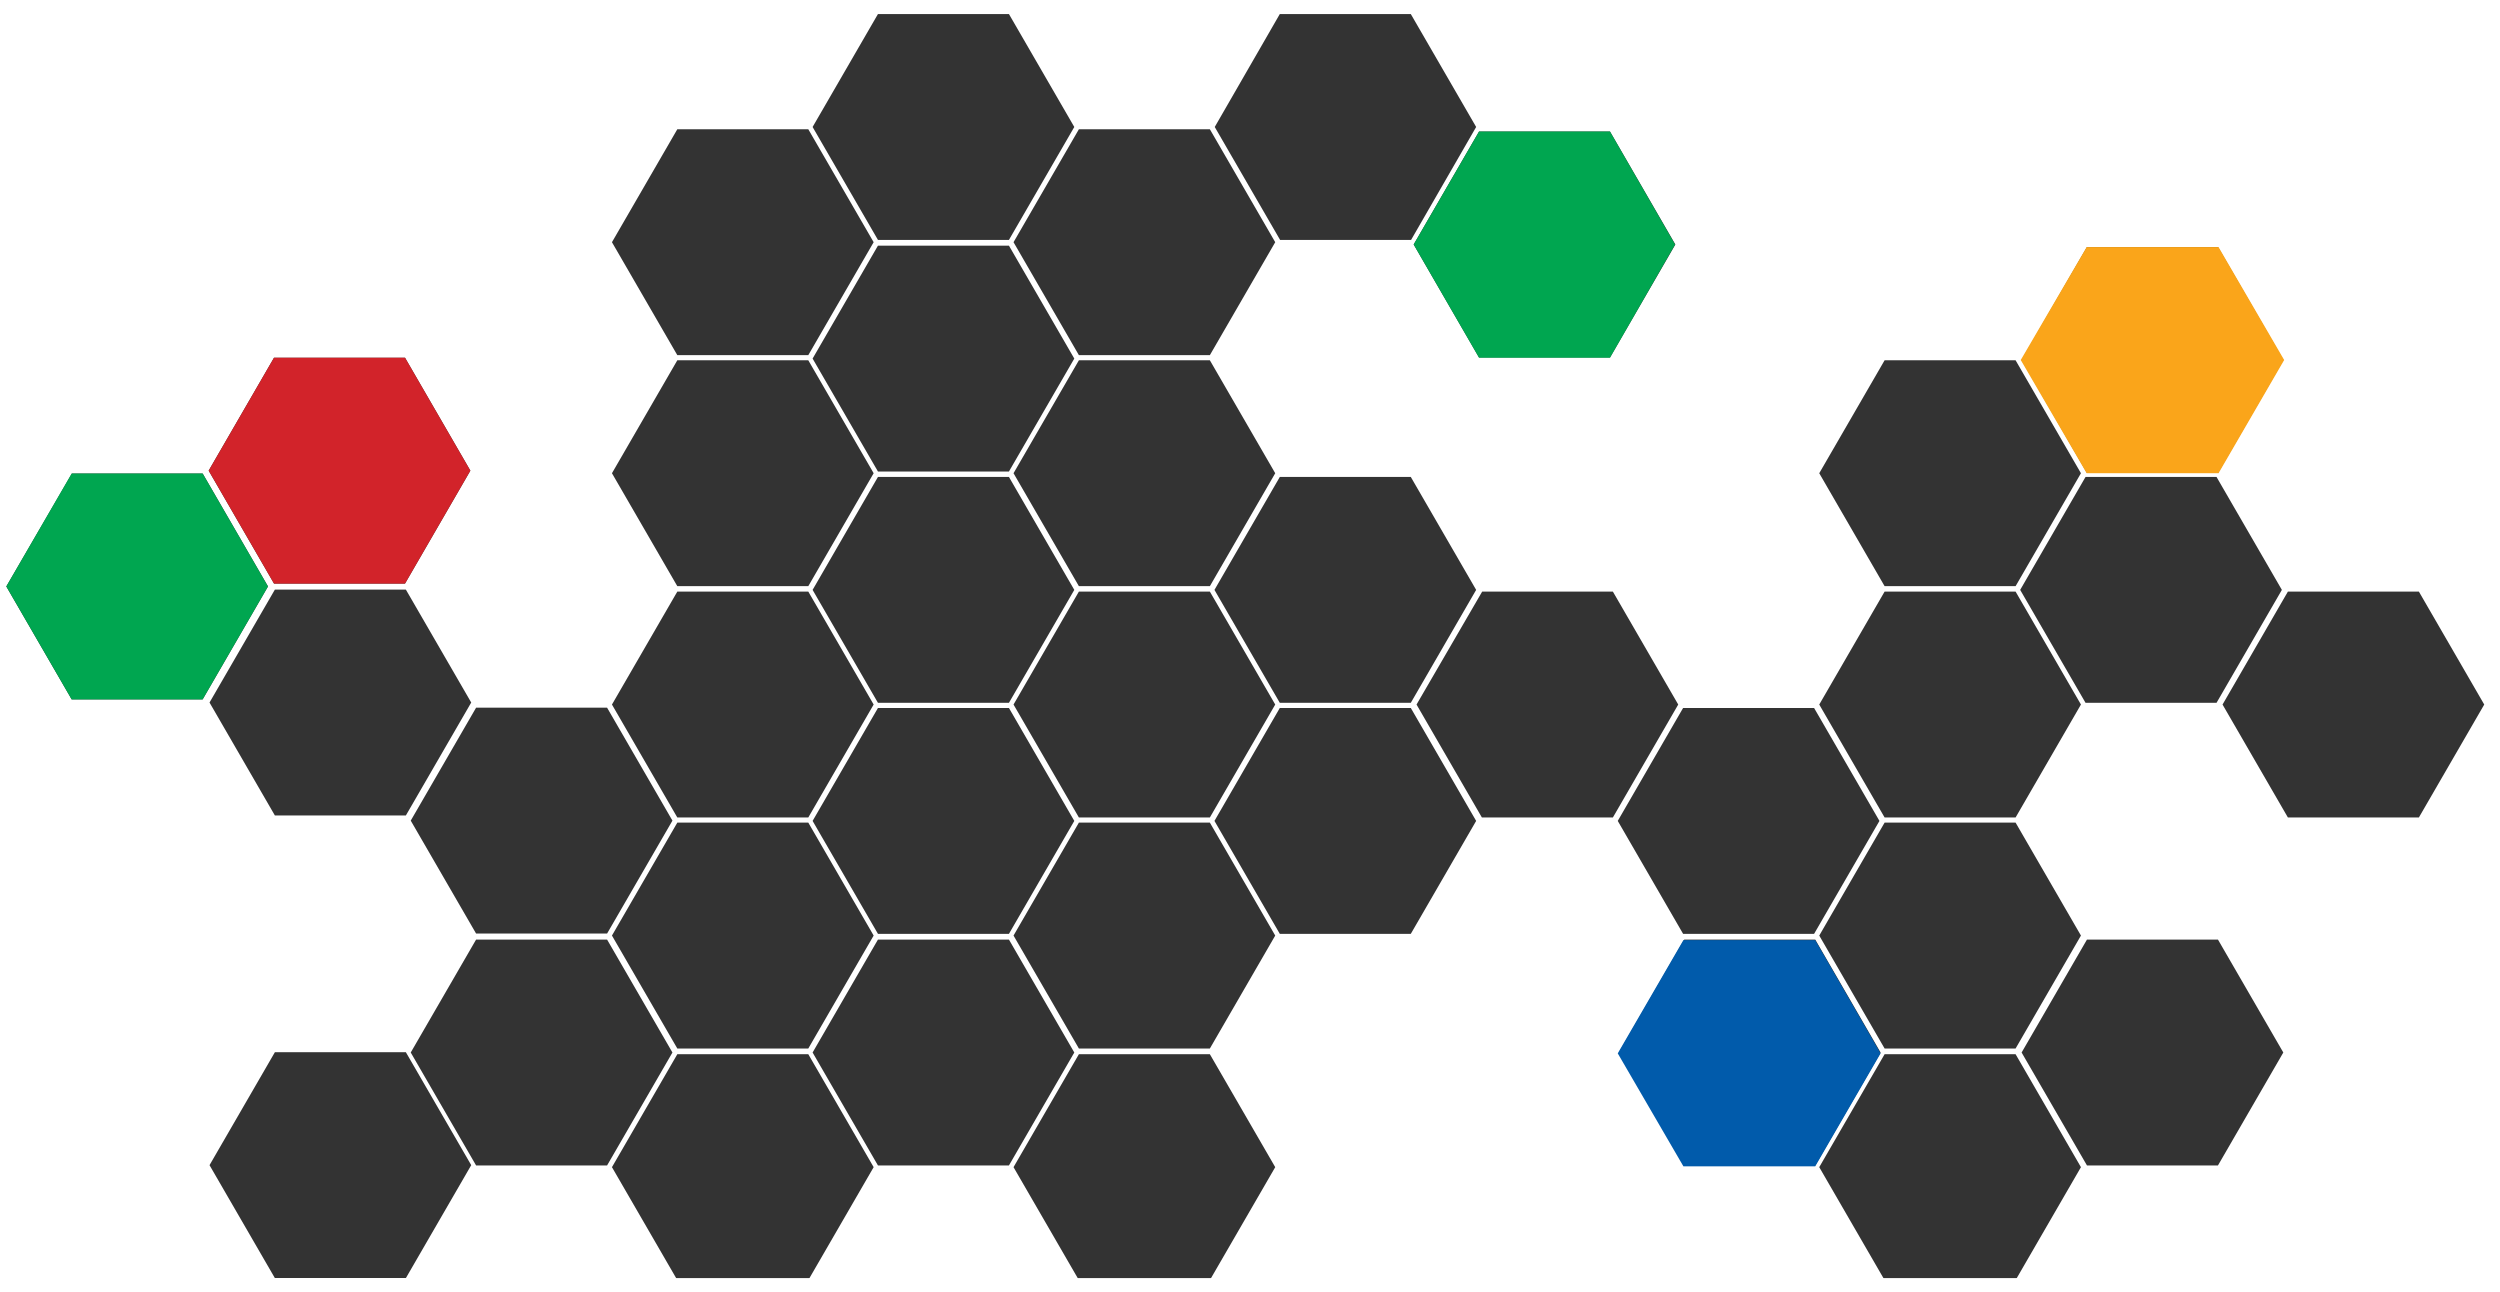
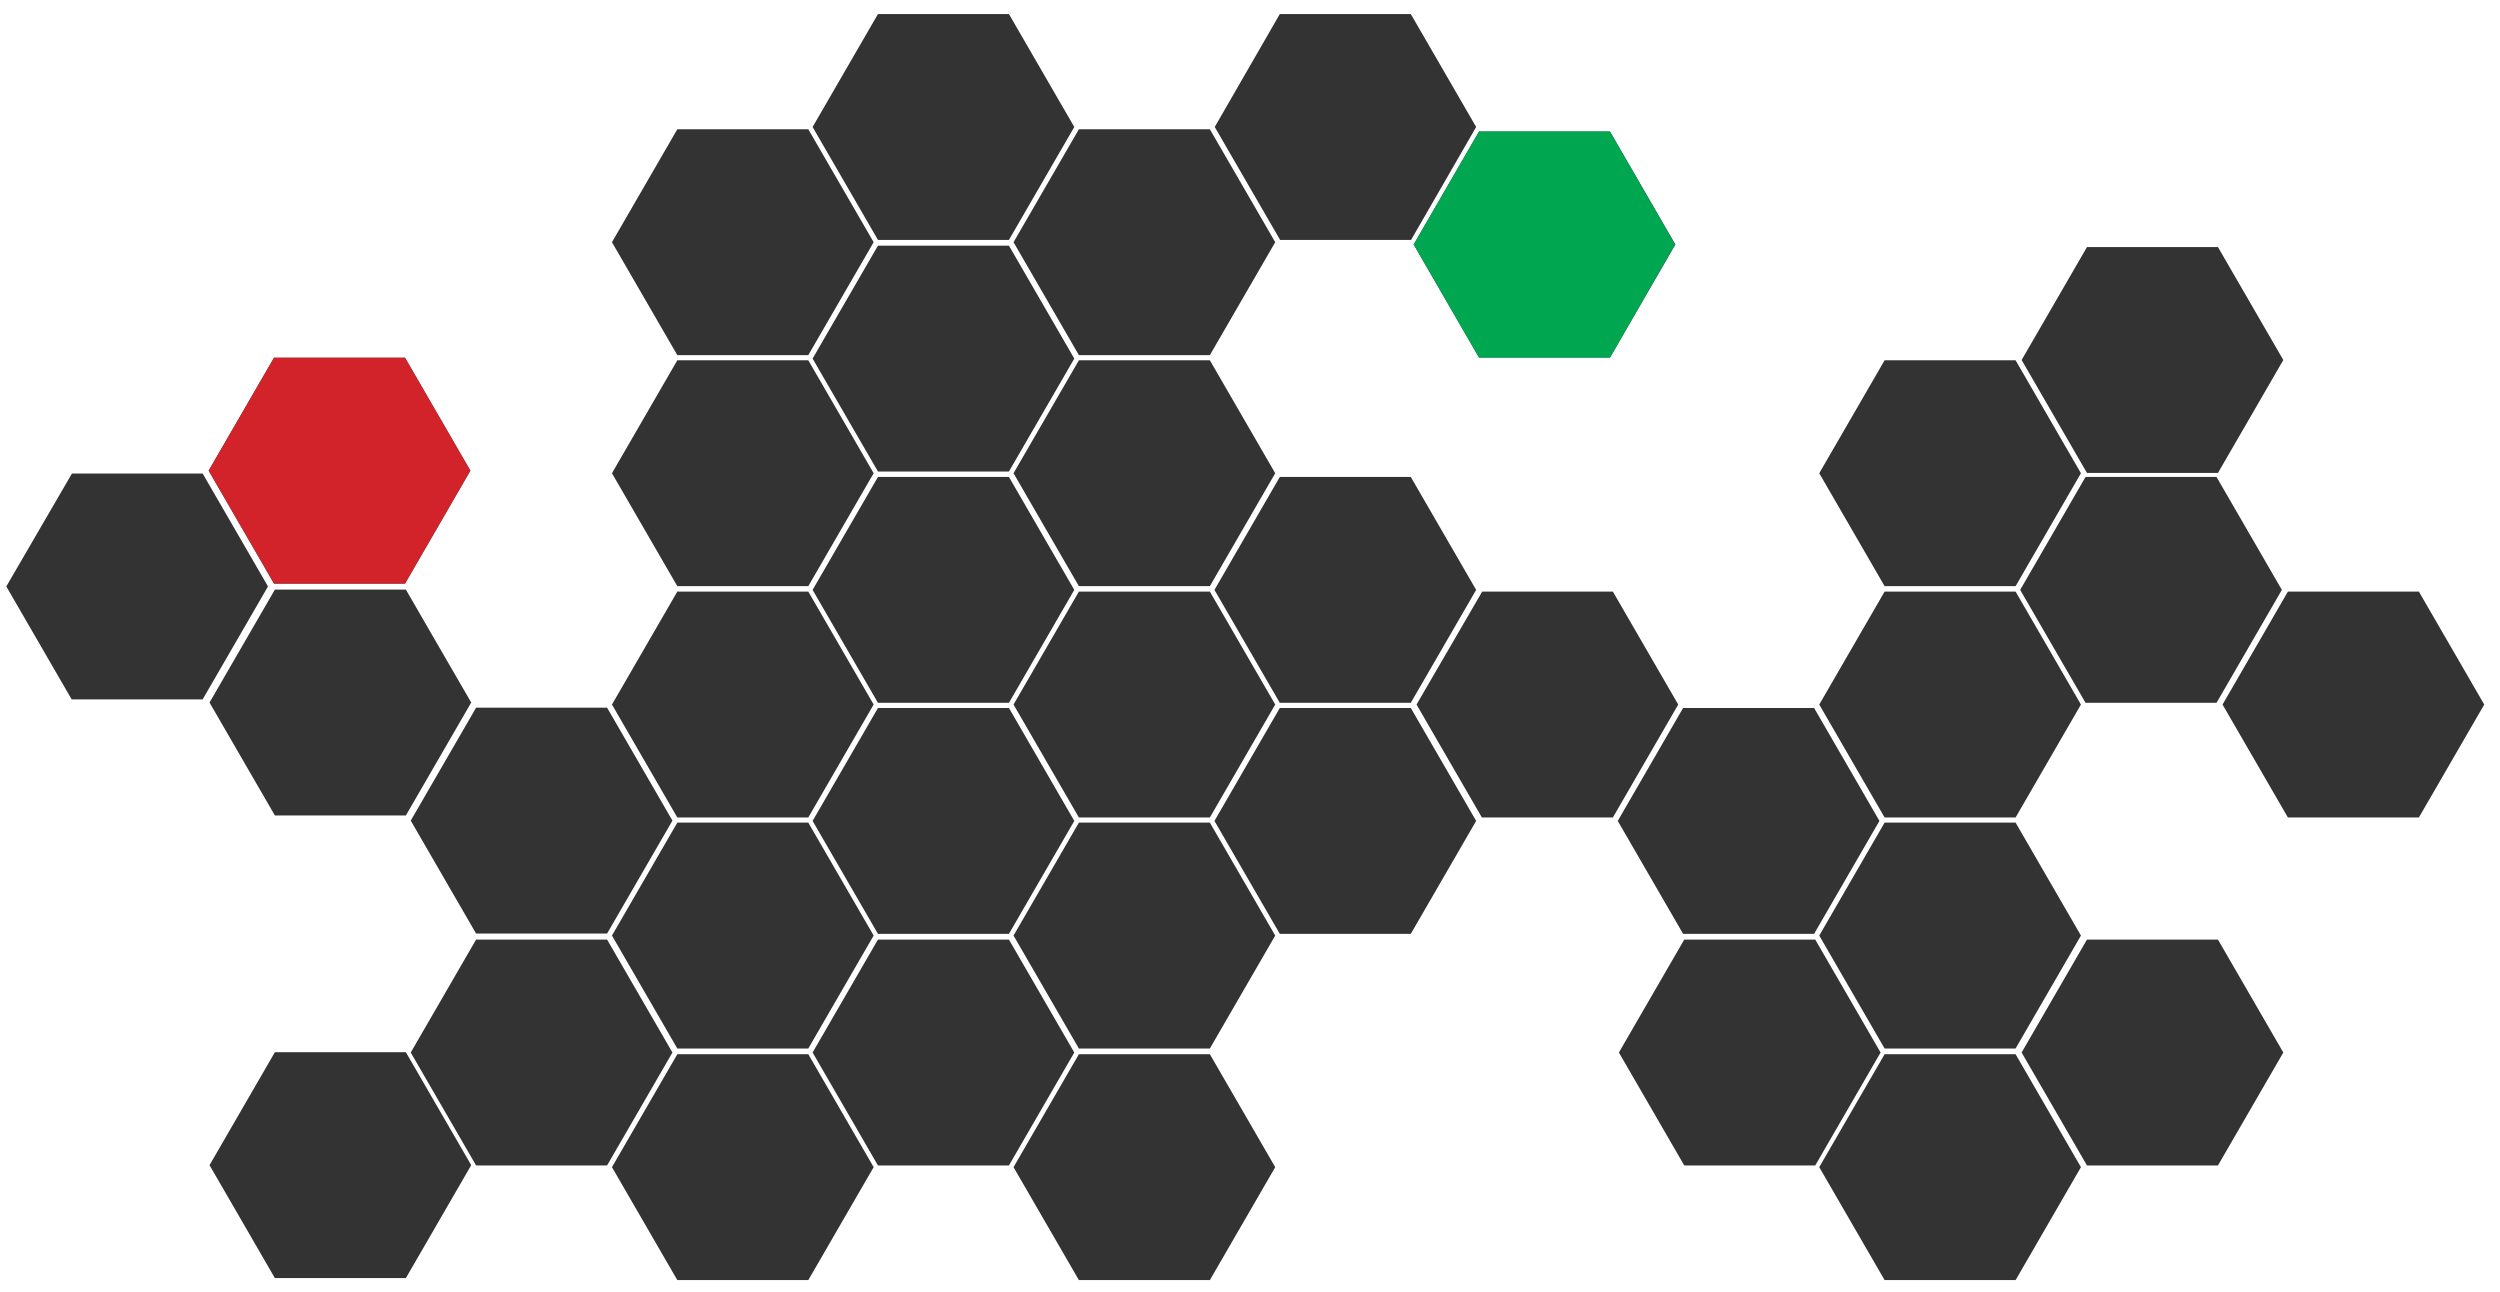
<svg xmlns="http://www.w3.org/2000/svg" version="1.1" id="Layer_1" x="0px" y="0px" viewBox="0 0 872.2 450.9" style="enable-background:new 0 0 872.2 450.9;" xml:space="preserve">
  <rect x="0" y="0" width="872.2" height="450.9" fill="#333333" stroke="none" />
  <style type="text/css">
	.st0{fill:#FFFFFF;}
	.st1{fill:#D2232A;}
	.st2{fill:#00A650;}
	.st3{fill:#015BAB;}
	.st4{fill:#FAA51A;}
</style>
  <path id="Cell" class="st0" d="M166.1,327.8l-22.8,39.4l22.8,39.4h45.7l22.8-39.4l-22.8-39.4H166.1z M306.3,327.8l-22.8,39.4  l22.8,39.4H352l22.8-39.4L352,327.8H306.3z M236.3,287l-22.8,39.4l22.8,39.4H282l22.8-39.4L282,287H236.3z M376.4,287l-22.8,39.4  l22.8,39.4h45.7l22.8-39.4L422.1,287H376.4z M306.3,247l-22.8,39.4l22.8,39.4H352l22.8-39.4L352,247H306.3z M446.5,247l-22.8,39.4  l22.8,39.4h45.7l22.8-39.4L492.2,247H446.5L446.5,247z M236.3,206.4l-22.8,39.4l22.8,39.4H282l22.8-39.4L282,206.4L236.3,206.4  L236.3,206.4z M376.4,206.4l-22.8,39.4l22.8,39.4h45.7l22.8-39.4l-22.8-39.4L376.4,206.4L376.4,206.4z M306.3,166.4l-22.8,39.4  l22.8,39.4H352l22.8-39.4L352,166.4H306.3z M446.5,166.4l-22.8,39.4l22.8,39.4h45.7l22.8-39.4l-22.8-39.4H446.5L446.5,166.4z   M95.9,205.7l-22.8,39.4l22.8,39.4h45.7l22.8-39.4l-22.8-39.4H95.9z M236.3,125.7l-22.8,39.4l22.8,39.4H282l22.8-39.4L282,125.7  C281.9,125.7,236.3,125.7,236.3,125.7z M376.4,125.7l-22.8,39.4l22.8,39.4h45.7l22.8-39.4l-22.8-39.4L376.4,125.7L376.4,125.7z   M306.3,85.7l-22.8,39.4l22.8,39.4H352l22.8-39.4L352,85.7L306.3,85.7z M236.3,45.1l-22.8,39.4l22.8,39.4H282l22.8-39.4L282,45.1  L236.3,45.1L236.3,45.1z M376.4,45.1l-22.8,39.4l22.8,39.4h45.7l22.8-39.4l-22.8-39.4L376.4,45.1L376.4,45.1z M306.3,4.9l-22.8,39.4  l22.8,39.4H352l22.8-39.4L352,4.9H306.3z M446.5,4.9l-22.7,39.4l22.8,39.4h45.7L515,44.3L492.2,4.9H446.5z M166.1,246.9l-22.8,39.4  l22.8,39.4h45.7l22.8-39.4l-22.8-39.4H166.1z M517.1,206.4l-22.9,39.4l22.8,39.4h45.7l22.8-39.4l-22.8-39.4L517.1,206.4L517.1,206.4  z M95.6,124.8l-22.8,39.4l22.8,39.4h45.7l22.8-39.4l-22.8-39.4C141.3,124.8,95.6,124.8,95.6,124.8z M25.1,165.2L2.2,204.6L25,244  h45.7l22.8-39.4l-22.8-39.4H25.1z M657.5,287l-22.8,39.4l22.8,39.4h45.7l22.8-39.4L703.2,287H657.5z M657.5,206.4l-22.8,39.4  l22.8,39.4h45.7l22.8-39.4l-22.8-39.4L657.5,206.4L657.5,206.4z M727.6,166.4l-22.8,39.4l22.8,39.4h45.7l22.8-39.4l-22.8-39.4H727.6  z M657.5,125.7l-22.8,39.4l22.8,39.4h45.7l22.8-39.4l-22.8-39.4C703.2,125.7,657.5,125.7,657.5,125.7z M798.2,206.4l-22.8,39.4  l22.8,39.4h45.7l22.8-39.4l-22.8-39.4L798.2,206.4L798.2,206.4z M587.2,247l-22.8,39.4l22.8,39.4h45.7l22.8-39.4L632.9,247H587.2  L587.2,247z M516,45.9l-22.8,39.4l22.8,39.4h45.7l22.8-39.4l-22.8-39.4H516z M587.6,327.8l-22.8,39.4l22.8,39.4h45.7l22.8-39.4  l-22.8-39.4H587.6z M236.3,367.8l-22.8,39.4l22.8,39.4H282l22.8-39.4L282,367.8H236.3z M376.4,367.8l-22.8,39.4l22.8,39.4h45.7  l22.8-39.4l-22.8-39.4H376.4z M95.9,367.1l-22.8,39.4l22.8,39.4h45.7l22.8-39.4l-22.8-39.4H95.9z M728.1,327.8l-22.8,39.4l22.8,39.4  h45.7l22.8-39.4l-22.8-39.4H728.1z M657.5,367.8l-22.8,39.4l22.8,39.4h45.7l22.8-39.4l-22.8-39.4H657.5z M728.1,86.2l-22.8,39.4  l22.8,39.4h45.7l22.8-39.4l-22.8-39.4C773.8,86.2,728.1,86.2,728.1,86.2z M872.2,555.5H-17V0h889.2V555.5z" />
  <polygon class="st1" points="95.6,124.8 72.8,164.2 95.6,203.6 141.3,203.6 164.1,164.2 141.3,124.8 " />
  <polygon class="st2" points="516,45.9 493.2,85.3 516,124.8 561.7,124.8 584.4,85.3 561.7,45.9 " />
-   <polygon class="st3" points="587.3,328 564.4,367.5 587.3,406.9 633.3,406.9 656.1,367.5 633.3,328 " />
-   <polygon class="st4" points="728,86.2 705,125.6 728,165.1 774,165.1 796.9,125.6 774,86.2 " />
-   <polygon class="st2" points="25,165.2 2.2,204.6 25,244 70.7,244 93.5,204.6 70.7,165.2 " />
-   <rect x="-22" y="445.9" class="st0" width="894.2" height="126.6" />
</svg>